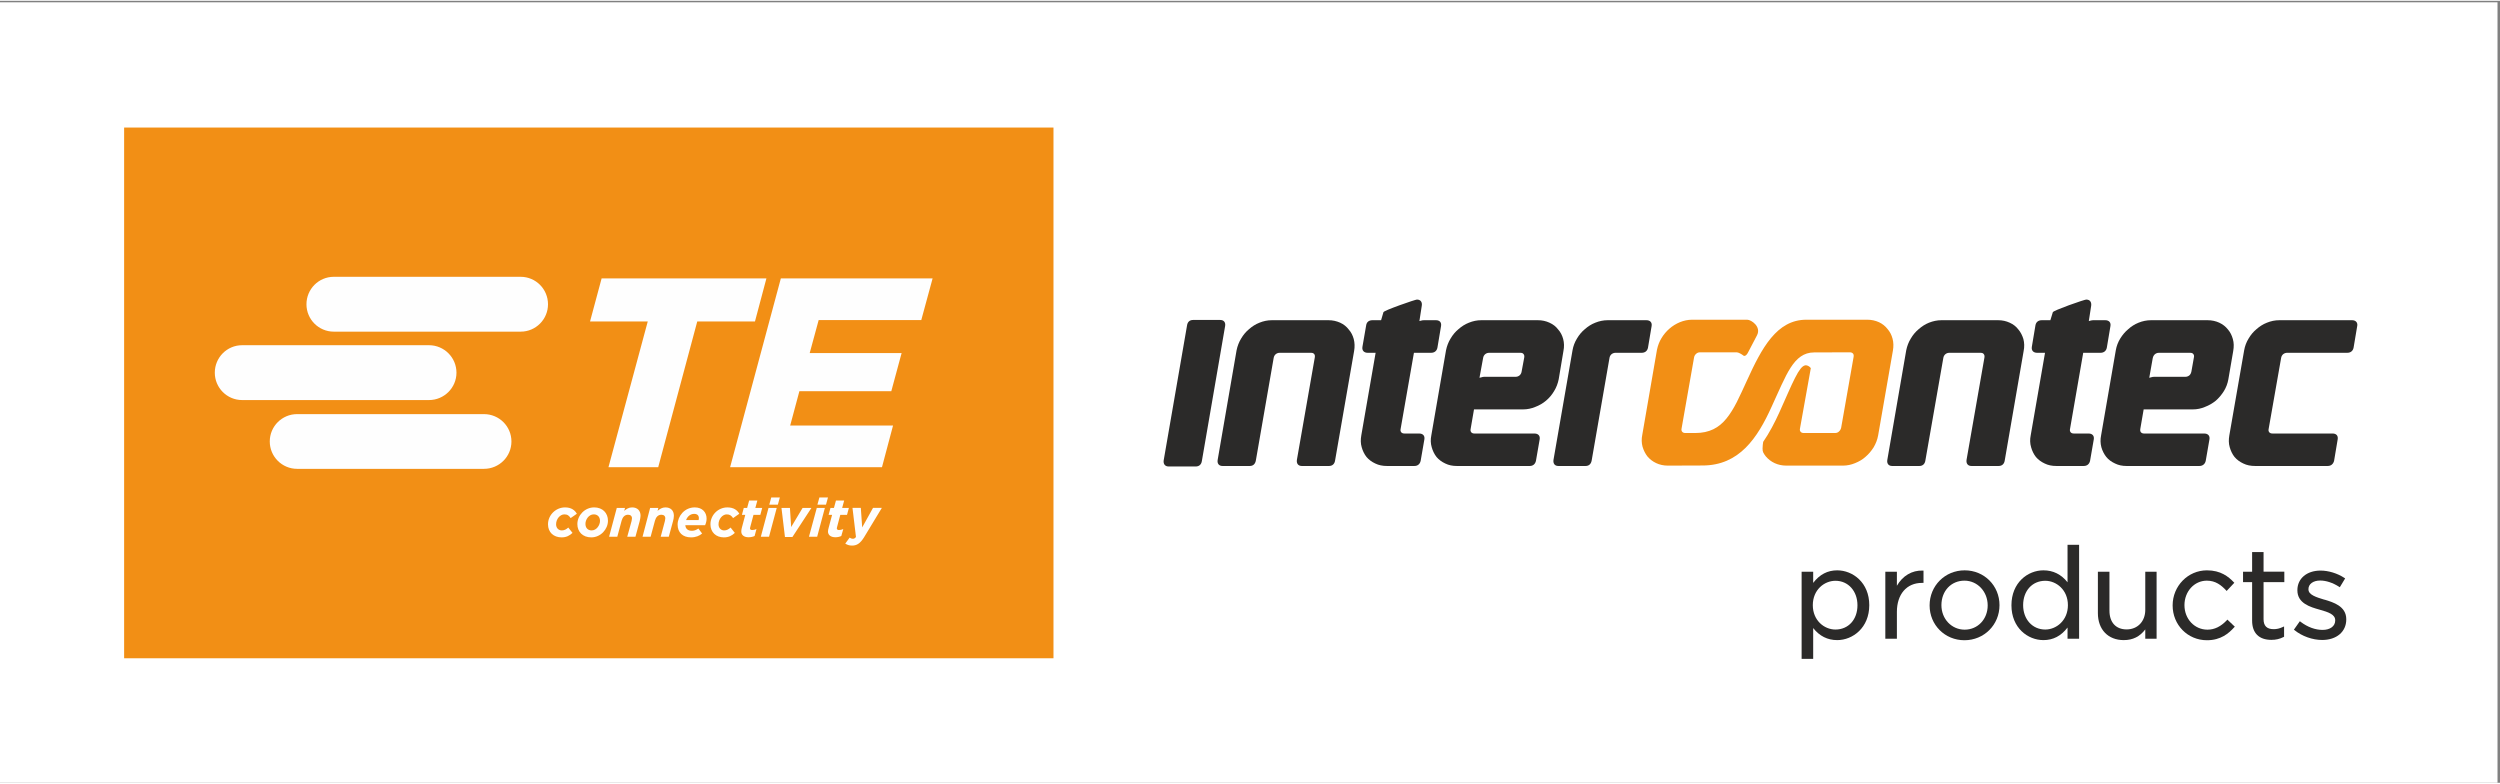
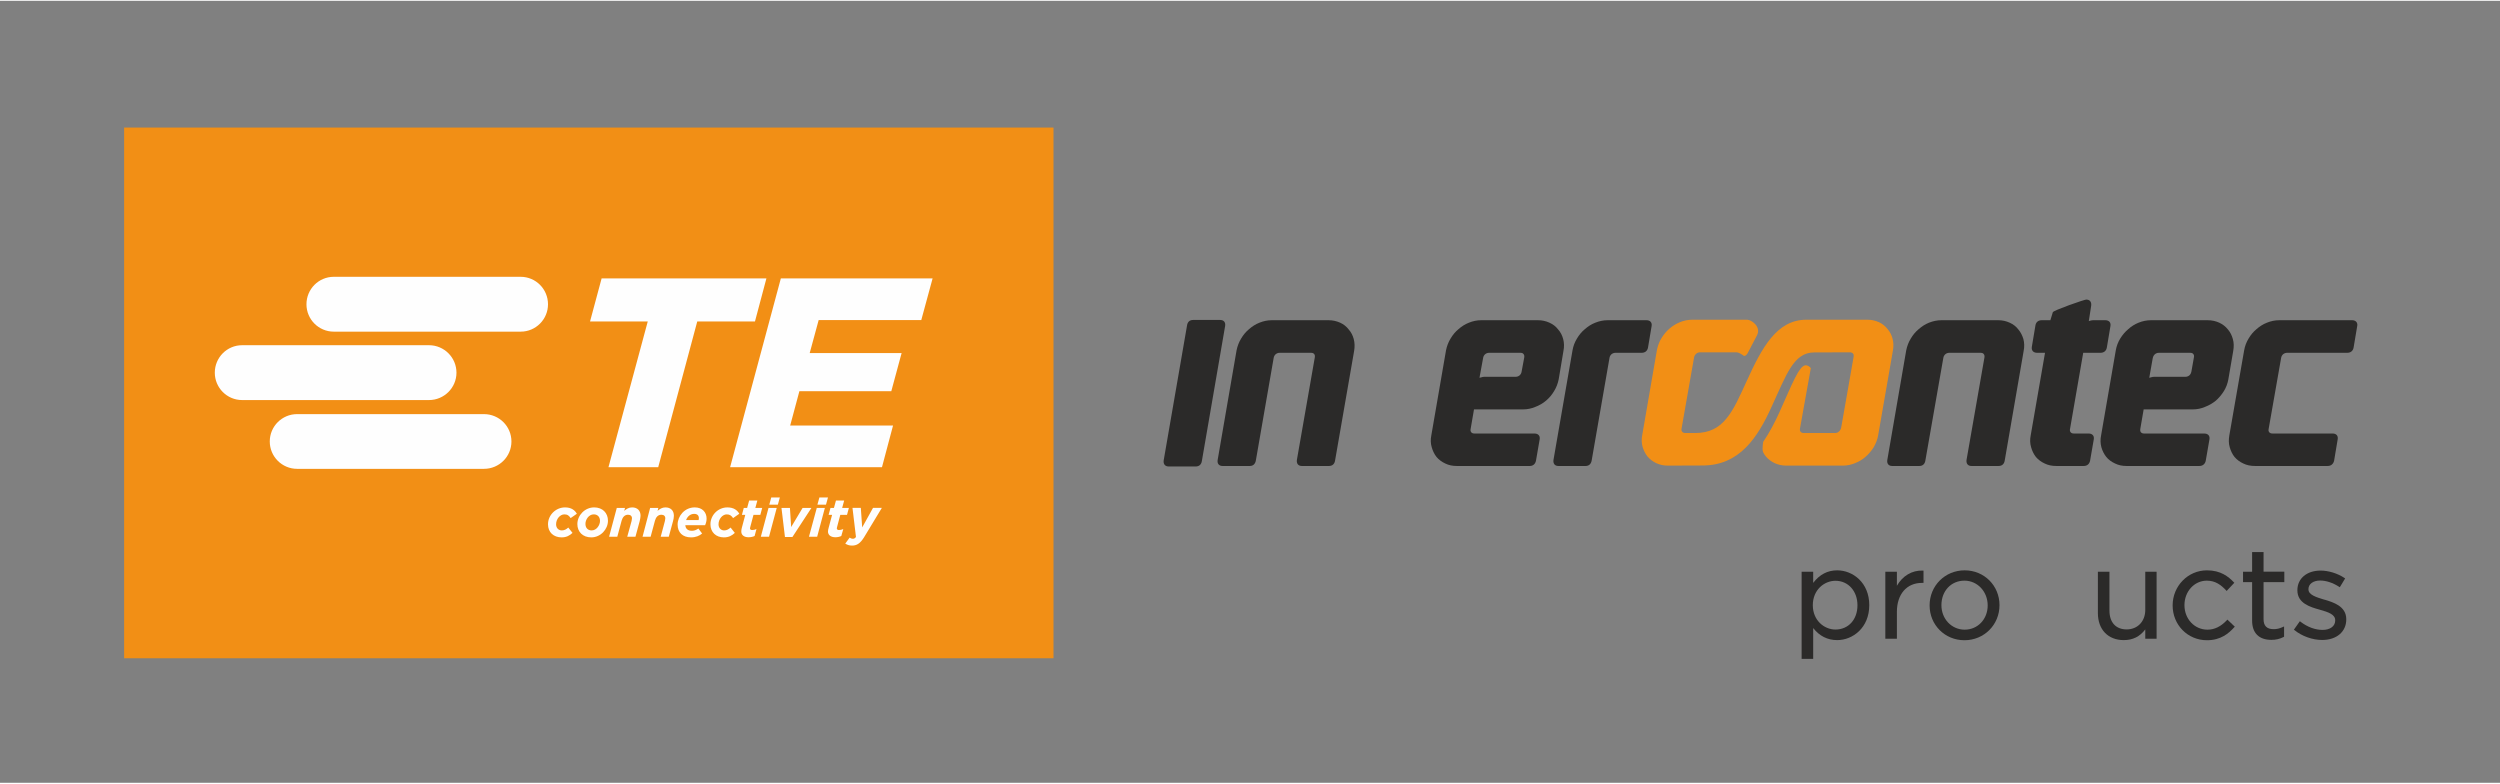
<svg xmlns="http://www.w3.org/2000/svg" xml:space="preserve" width="201px" height="63px" version="1.1" style="shape-rendering:geometricPrecision; text-rendering:geometricPrecision; image-rendering:optimizeQuality; fill-rule:evenodd; clip-rule:evenodd" viewBox="0 0 201 62.87">
  <rect x="0" y="0" width="201" height="62.87" fill="#808080" stroke="none" />
  <defs>
    <style type="text/css">
   
    .fil3 {fill:#2B2A29}
    .fil2 {fill:#F28F15}
    .fil0 {fill:white}
    .fil4 {fill:#FEFEFE;fill-rule:nonzero}
    .fil5 {fill:#2B2A29;fill-rule:nonzero}
    .fil1 {fill:#F28F15;fill-rule:nonzero}
   
  </style>
  </defs>
  <g id="Ebene_x0020_1">
-     <polygon class="fil0" points="0,62.87 200.8,62.87 200.8,0.12 0,0.12 " />
    <polygon class="fil1" points="9.98,52.86 84.7,52.86 84.7,10.19 9.98,10.19 " />
    <path class="fil2" d="M145.59 29.53l-0.87 4.85c-0.03,0.13 0,0.21 0.05,0.27 0.05,0.06 0.13,0.1 0.26,0.1l2.5 0c0.13,0 0.24,-0.04 0.32,-0.12 0.09,-0.08 0.15,-0.18 0.18,-0.31l1 -5.69c0.02,-0.13 0,-0.21 -0.05,-0.27 -0.06,-0.06 -0.13,-0.1 -0.26,-0.1l-2.87 0.01c-0.82,0 -1.39,0.46 -1.88,1.22 -0.25,0.38 -0.48,0.85 -0.73,1.38 -0.25,0.52 -0.5,1.12 -0.8,1.76 -1.14,2.52 -2.6,4.73 -5.56,4.73l-2.79 0.01c-0.34,0 -0.65,-0.07 -0.93,-0.2 -0.28,-0.13 -0.51,-0.31 -0.7,-0.53 -0.18,-0.23 -0.31,-0.49 -0.4,-0.79 -0.08,-0.3 -0.09,-0.62 -0.02,-0.96l1.18 -6.83c0.07,-0.34 0.19,-0.66 0.37,-0.95 0.17,-0.28 0.38,-0.53 0.62,-0.74 0.26,-0.23 0.54,-0.4 0.85,-0.53 0.32,-0.13 0.65,-0.2 0.99,-0.2l4.43 0c0.32,0 1.15,0.56 0.78,1.26l-0.68 1.3c-0.19,0.41 -0.36,0.36 -0.4,0.33 -0.13,-0.11 -0.41,-0.27 -0.55,-0.27l-2.94 0c-0.13,0 -0.23,0.04 -0.32,0.12 -0.09,0.08 -0.15,0.18 -0.17,0.31l-1 5.69c-0.03,0.13 0,0.21 0.05,0.27 0.05,0.06 0.13,0.1 0.26,0.1l0.78 0c1.15,0 1.91,-0.42 2.52,-1.17 0.3,-0.37 0.57,-0.81 0.83,-1.32 0.26,-0.51 0.52,-1.09 0.81,-1.72 1.19,-2.61 2.39,-4.9 4.78,-4.9l4.9 0c0.34,0 0.65,0.07 0.94,0.2 0.28,0.13 0.51,0.32 0.69,0.55 0.19,0.22 0.32,0.47 0.4,0.77 0.08,0.3 0.09,0.62 0.03,0.96l-1.19 6.83c-0.06,0.34 -0.19,0.66 -0.36,0.95 -0.18,0.28 -0.39,0.54 -0.65,0.76 -0.24,0.22 -0.52,0.38 -0.84,0.51 -0.31,0.13 -0.64,0.2 -0.98,0.2l-4.55 0c-0.34,0 -0.66,-0.07 -0.94,-0.2 -0.28,-0.13 -0.51,-0.31 -0.7,-0.53 -0.18,-0.24 -0.28,-0.36 -0.27,-0.65 0.01,-0.2 0.02,-0.38 0.05,-0.53 0.49,-0.71 0.93,-1.55 1.31,-2.39 0.54,-1.19 0.92,-2.11 1.25,-2.75 0.33,-0.65 0.57,-0.96 0.81,-1.01 0.08,-0.02 0.2,0.01 0.31,0.08 0.05,0.04 0.1,0.07 0.12,0.11l0.03 0.03z" />
    <path class="fil3" d="M93.96 37.44c-0.3,0 -0.44,-0.21 -0.4,-0.49l1.88 -10.86c0.04,-0.26 0.2,-0.43 0.48,-0.43l2.19 0c0.3,0 0.44,0.21 0.39,0.49l-1.87 10.85c-0.04,0.27 -0.21,0.44 -0.49,0.44l-2.18 0z" />
    <path class="fil3" d="M100.41 26.41c0.26,-0.23 0.54,-0.41 0.85,-0.53 0.32,-0.13 0.65,-0.2 1,-0.2l4.55 0c0.34,0 0.65,0.07 0.94,0.2 0.28,0.13 0.51,0.31 0.69,0.55 0.19,0.21 0.32,0.47 0.4,0.76 0.08,0.31 0.09,0.63 0.03,0.97l-1.53 8.8c-0.04,0.27 -0.21,0.44 -0.49,0.44l-2.18 0c-0.3,0 -0.44,-0.2 -0.4,-0.49l1.44 -8.24c0.02,-0.13 0,-0.21 -0.05,-0.27 -0.06,-0.07 -0.13,-0.1 -0.26,-0.1l-2.51 0c-0.13,0 -0.23,0.04 -0.32,0.11 -0.09,0.08 -0.15,0.18 -0.17,0.32l-1.43 8.23c-0.05,0.27 -0.21,0.44 -0.49,0.44l-2.19 0c-0.3,0 -0.44,-0.21 -0.39,-0.49l1.52 -8.81c0.07,-0.34 0.19,-0.66 0.37,-0.95 0.17,-0.29 0.38,-0.54 0.62,-0.74z" />
-     <path class="fil3" d="M111.23 25.03c0.01,-0.01 0.05,-0.04 0.08,-0.06 0.08,-0.04 0.18,-0.08 0.3,-0.14 0.25,-0.1 0.57,-0.23 0.91,-0.35 0.68,-0.25 1.34,-0.46 1.4,-0.46 0.3,0 0.44,0.21 0.39,0.5l-0.19 1.23 0.15 -0.04c0.07,-0.02 0.14,-0.03 0.22,-0.03l0.96 0c0.29,0 0.46,0.17 0.41,0.47l-0.29 1.73c-0.05,0.27 -0.24,0.42 -0.51,0.42l-1.38 0 -1.07 6.12c-0.03,0.12 0,0.21 0.05,0.27 0.05,0.06 0.13,0.1 0.26,0.1l1.18 0c0.29,0 0.47,0.17 0.42,0.47l-0.3 1.73c-0.06,0.26 -0.24,0.41 -0.5,0.41l-2.21 0c-0.34,0 -0.66,-0.06 -0.94,-0.2 -0.28,-0.13 -0.51,-0.3 -0.7,-0.52 -0.18,-0.23 -0.31,-0.5 -0.39,-0.79 -0.09,-0.3 -0.09,-0.62 -0.03,-0.96l1.15 -6.63 -0.64 0c-0.29,0 -0.47,-0.18 -0.42,-0.48l0.3 -1.73c0.04,-0.27 0.23,-0.41 0.51,-0.41l0.69 0 0.19 -0.65z" />
    <path class="fil3" d="M119.34 30.23l2.51 0c0.13,0 0.23,-0.04 0.32,-0.11 0.09,-0.08 0.15,-0.18 0.17,-0.32l0.21 -1.13c0.02,-0.13 -0.01,-0.21 -0.06,-0.27 -0.05,-0.07 -0.13,-0.1 -0.25,-0.1l-2.51 0c-0.13,0 -0.23,0.04 -0.32,0.11 -0.09,0.08 -0.15,0.18 -0.17,0.32l-0.29 1.58 0.16 -0.04c0.07,-0.03 0.15,-0.04 0.23,-0.04zm-3.84 6.45c-0.18,-0.23 -0.31,-0.5 -0.39,-0.79 -0.09,-0.3 -0.1,-0.62 -0.03,-0.96l1.18 -6.83c0.07,-0.34 0.19,-0.66 0.37,-0.95 0.17,-0.29 0.38,-0.54 0.62,-0.74 0.26,-0.23 0.54,-0.41 0.85,-0.53 0.32,-0.13 0.65,-0.2 0.99,-0.2l4.56 0c0.34,0 0.65,0.07 0.93,0.2 0.29,0.13 0.52,0.31 0.7,0.55 0.19,0.21 0.32,0.47 0.4,0.76 0.08,0.31 0.09,0.63 0.02,0.97l-0.38 2.27c-0.07,0.34 -0.19,0.66 -0.37,0.95 -0.17,0.29 -0.39,0.55 -0.65,0.77 -0.25,0.21 -0.54,0.38 -0.86,0.5 -0.31,0.13 -0.64,0.2 -0.98,0.2l-3.95 0 -0.27 1.57c-0.03,0.12 0,0.21 0.05,0.27 0.05,0.06 0.13,0.1 0.26,0.1l4.82 0c0.29,0 0.47,0.17 0.42,0.47l-0.3 1.73c-0.06,0.26 -0.24,0.41 -0.5,0.41l-5.85 0c-0.35,0 -0.66,-0.06 -0.94,-0.2 -0.28,-0.13 -0.51,-0.3 -0.7,-0.52z" />
    <path class="fil3" d="M129.4 28.73l-1.43 8.23c-0.05,0.27 -0.21,0.44 -0.49,0.44l-2.19 0c-0.3,0 -0.43,-0.21 -0.39,-0.49l1.53 -8.81c0.06,-0.34 0.18,-0.66 0.36,-0.95 0.17,-0.29 0.38,-0.54 0.62,-0.74 0.26,-0.23 0.54,-0.41 0.85,-0.53 0.32,-0.13 0.66,-0.2 1,-0.2l3.11 0c0.29,0 0.47,0.17 0.42,0.47l-0.29 1.73c-0.05,0.27 -0.24,0.42 -0.51,0.42l-2.1 0c-0.12,0 -0.23,0.04 -0.32,0.11 -0.09,0.08 -0.15,0.18 -0.17,0.32z" />
-     <path class="fil3" d="M154.25 26.41c0.26,-0.23 0.54,-0.41 0.84,-0.53 0.33,-0.13 0.66,-0.2 1,-0.2l4.56 0c0.34,0 0.65,0.07 0.93,0.2 0.29,0.13 0.52,0.31 0.7,0.55 0.18,0.21 0.31,0.47 0.4,0.76 0.08,0.31 0.09,0.63 0.02,0.97l-1.52 8.8c-0.04,0.27 -0.21,0.44 -0.49,0.44l-2.18 0c-0.3,0 -0.44,-0.2 -0.4,-0.49l1.44 -8.24c0.02,-0.13 -0.01,-0.21 -0.06,-0.27 -0.05,-0.07 -0.13,-0.1 -0.26,-0.1l-2.5 0c-0.13,0 -0.23,0.04 -0.32,0.11 -0.09,0.08 -0.15,0.18 -0.17,0.32l-1.44 8.23c-0.04,0.27 -0.21,0.44 -0.48,0.44l-2.19 0c-0.3,0 -0.44,-0.21 -0.39,-0.49l1.52 -8.81c0.07,-0.34 0.19,-0.66 0.37,-0.95 0.17,-0.29 0.38,-0.54 0.62,-0.74z" />
+     <path class="fil3" d="M154.25 26.41c0.26,-0.23 0.54,-0.41 0.84,-0.53 0.33,-0.13 0.66,-0.2 1,-0.2l4.56 0c0.34,0 0.65,0.07 0.93,0.2 0.29,0.13 0.52,0.31 0.7,0.55 0.18,0.21 0.31,0.47 0.4,0.76 0.08,0.31 0.09,0.63 0.02,0.97l-1.52 8.8c-0.04,0.27 -0.21,0.44 -0.49,0.44l-2.18 0c-0.3,0 -0.44,-0.2 -0.4,-0.49l1.44 -8.24c0.02,-0.13 -0.01,-0.21 -0.06,-0.27 -0.05,-0.07 -0.13,-0.1 -0.26,-0.1l-2.5 0c-0.13,0 -0.23,0.04 -0.32,0.11 -0.09,0.08 -0.15,0.18 -0.17,0.32l-1.44 8.23c-0.04,0.27 -0.21,0.44 -0.48,0.44l-2.19 0c-0.3,0 -0.44,-0.21 -0.39,-0.49l1.52 -8.81c0.07,-0.34 0.19,-0.66 0.37,-0.95 0.17,-0.29 0.38,-0.54 0.62,-0.74" />
    <path class="fil3" d="M173.19 30.23l2.51 0c0.12,0 0.23,-0.04 0.32,-0.11 0.09,-0.08 0.14,-0.18 0.17,-0.32l0.2 -1.13c0.03,-0.13 0,-0.21 -0.05,-0.27 -0.05,-0.07 -0.13,-0.1 -0.26,-0.1l-2.5 0c-0.13,0 -0.23,0.04 -0.32,0.11 -0.09,0.08 -0.15,0.18 -0.18,0.32l-0.28 1.58 0.15 -0.04c0.08,-0.03 0.16,-0.04 0.24,-0.04zm-3.84 6.45c-0.18,-0.23 -0.32,-0.5 -0.4,-0.79 -0.08,-0.3 -0.09,-0.62 -0.02,-0.96l1.18 -6.83c0.06,-0.34 0.18,-0.66 0.36,-0.95 0.18,-0.29 0.39,-0.54 0.63,-0.74 0.25,-0.23 0.54,-0.41 0.84,-0.53 0.32,-0.13 0.66,-0.2 1,-0.2l4.55 0c0.34,0 0.66,0.07 0.94,0.2 0.28,0.13 0.51,0.31 0.7,0.55 0.18,0.21 0.31,0.47 0.39,0.76 0.09,0.31 0.09,0.63 0.03,0.97l-0.39 2.27c-0.06,0.34 -0.18,0.66 -0.36,0.95 -0.18,0.29 -0.4,0.55 -0.65,0.77 -0.26,0.21 -0.55,0.38 -0.87,0.5 -0.3,0.13 -0.63,0.2 -0.97,0.2l-3.96 0 -0.27 1.57c-0.02,0.12 0,0.21 0.05,0.27 0.06,0.06 0.13,0.1 0.26,0.1l4.83 0c0.29,0 0.47,0.17 0.42,0.47l-0.3 1.73c-0.06,0.26 -0.25,0.41 -0.51,0.41l-5.85 0c-0.34,0 -0.65,-0.06 -0.93,-0.2 -0.28,-0.13 -0.52,-0.3 -0.7,-0.52z" />
    <path class="fil3" d="M179.66 36.68c-0.18,-0.23 -0.31,-0.5 -0.39,-0.79 -0.09,-0.3 -0.09,-0.62 -0.03,-0.96l1.19 -6.83c0.06,-0.34 0.18,-0.66 0.36,-0.95 0.17,-0.29 0.38,-0.54 0.62,-0.74 0.26,-0.23 0.54,-0.41 0.85,-0.53 0.32,-0.13 0.65,-0.2 1,-0.2l5.85 0c0.24,0 0.41,0.13 0.42,0.35l0 0.05c0,0.03 0,0.05 -0.01,0.07l-0.29 1.73c-0.05,0.27 -0.24,0.42 -0.51,0.42l-4.83 0c-0.12,0 -0.23,0.04 -0.32,0.11 -0.09,0.08 -0.15,0.18 -0.17,0.32l-1 5.69c-0.03,0.13 0,0.21 0.05,0.27 0.05,0.06 0.13,0.1 0.26,0.1l4.83 0c0.29,0 0.46,0.17 0.41,0.47l-0.29 1.73c-0.07,0.26 -0.25,0.41 -0.51,0.41l-5.85 0c-0.34,0 -0.66,-0.06 -0.94,-0.2 -0.28,-0.13 -0.51,-0.3 -0.7,-0.52z" />
    <path class="fil3" d="M165.05 25.03c0.01,-0.01 0.05,-0.04 0.08,-0.06 0.07,-0.04 0.18,-0.08 0.3,-0.14 0.24,-0.1 0.57,-0.23 0.9,-0.35 0.68,-0.25 1.34,-0.46 1.4,-0.46 0.31,0 0.44,0.21 0.4,0.5l-0.19 1.23 0.15 -0.04c0.07,-0.02 0.14,-0.03 0.22,-0.03l0.95 0c0.29,0 0.47,0.17 0.42,0.47l-0.29 1.73c-0.05,0.27 -0.24,0.42 -0.51,0.42l-1.39 0 -1.06 6.12c-0.03,0.12 0,0.21 0.05,0.27 0.05,0.06 0.13,0.1 0.26,0.1l1.18 0c0.29,0 0.47,0.17 0.42,0.47l-0.3 1.73c-0.06,0.26 -0.24,0.41 -0.51,0.41l-2.2 0c-0.35,0 -0.66,-0.06 -0.94,-0.2 -0.28,-0.13 -0.51,-0.3 -0.7,-0.52 -0.18,-0.23 -0.31,-0.5 -0.39,-0.79 -0.09,-0.3 -0.1,-0.62 -0.03,-0.96l1.15 -6.63 -0.64 0c-0.29,0 -0.47,-0.18 -0.42,-0.48l0.29 -1.73c0.05,-0.27 0.24,-0.41 0.51,-0.41l0.69 0 0.2 -0.65z" />
    <path class="fil4" d="M68.5 43.8c0.4,0 0.66,-0.18 0.96,-0.65l1.44 -2.38 -0.71 0 -0.87 1.57 -0.11 -1.57 -0.67 0 0.28 2.34c-0.09,0.11 -0.15,0.14 -0.25,0.14 -0.09,0 -0.19,-0.04 -0.26,-0.09l-0.35 0.48c0.14,0.09 0.3,0.16 0.54,0.16zm-1.33 -0.67c0.18,0 0.34,-0.04 0.47,-0.1l0.16 -0.56c-0.11,0.05 -0.24,0.08 -0.34,0.08 -0.12,0 -0.18,-0.05 -0.18,-0.14 0,-0.03 0.01,-0.07 0.02,-0.1l0.26 -0.98 0.54 0 0.15 -0.56 -0.54 0 0.16 -0.59 -0.66 0 -0.16 0.59 -0.28 0 -0.15 0.56 0.28 0 -0.28 1.05c-0.03,0.11 -0.05,0.2 -0.05,0.29 0,0.26 0.2,0.46 0.6,0.46zm-1.45 -2.62l0.69 0 0.16 -0.58 -0.69 0 -0.16 0.58zm-0.68 2.58l0.66 0 0.62 -2.32 -0.65 0 -0.63 2.32zm-1.93 0.02l0.6 0 1.53 -2.34 -0.71 0 -0.92 1.54 -0.1 -1.54 -0.68 0 0.28 2.34zm-1.26 -2.6l0.69 0 0.16 -0.58 -0.69 0 -0.16 0.58zm-0.68 2.58l0.66 0 0.62 -2.32 -0.66 0 -0.62 2.32zm-0.98 0.04c0.18,0 0.35,-0.04 0.48,-0.1l0.15 -0.56c-0.11,0.05 -0.23,0.08 -0.34,0.08 -0.12,0 -0.18,-0.05 -0.18,-0.14 0,-0.03 0.01,-0.07 0.02,-0.1l0.26 -0.98 0.55 0 0.15 -0.56 -0.55 0 0.16 -0.59 -0.66 0 -0.16 0.59 -0.27 0 -0.15 0.56 0.27 0 -0.28 1.05c-0.03,0.11 -0.04,0.2 -0.04,0.29 0,0.26 0.19,0.46 0.59,0.46zm-1.99 0.01c0.39,0 0.64,-0.14 0.88,-0.36l-0.34 -0.43c-0.17,0.15 -0.32,0.23 -0.52,0.23 -0.25,0 -0.45,-0.19 -0.45,-0.49 0,-0.43 0.32,-0.8 0.66,-0.8 0.26,0 0.39,0.12 0.51,0.3l0.5 -0.35c-0.16,-0.28 -0.44,-0.51 -0.96,-0.51 -0.74,0 -1.36,0.61 -1.36,1.36 0,0.64 0.45,1.05 1.08,1.05zm-3.04 -1.39c0.11,-0.3 0.35,-0.5 0.65,-0.5 0.27,0 0.38,0.15 0.38,0.35 0,0.05 -0.01,0.1 -0.02,0.15l-1.01 0zm-0.06 0.41l1.59 0c0.08,-0.18 0.12,-0.36 0.12,-0.53 0,-0.51 -0.35,-0.9 -0.95,-0.9 -0.83,0 -1.38,0.71 -1.38,1.38 0,0.64 0.41,1.03 1.08,1.03 0.39,0 0.68,-0.13 0.89,-0.31l-0.3 -0.4c-0.19,0.13 -0.35,0.18 -0.52,0.18 -0.35,0 -0.51,-0.18 -0.53,-0.45zm-3.44 0.93l0.65 0 0.35 -1.3c0.08,-0.28 0.25,-0.47 0.51,-0.47 0.2,0 0.32,0.1 0.32,0.29 0,0.05 -0.02,0.14 -0.03,0.21l-0.34 1.27 0.65 0 0.34 -1.25c0.04,-0.14 0.07,-0.31 0.07,-0.44 0,-0.42 -0.26,-0.67 -0.68,-0.67 -0.26,0 -0.47,0.13 -0.63,0.28l0.06 -0.24 -0.66 0 -0.61 2.32zm-2.69 0l0.66 0 0.35 -1.3c0.08,-0.28 0.25,-0.47 0.51,-0.47 0.2,0 0.32,0.1 0.32,0.29 0,0.05 -0.02,0.14 -0.03,0.21l-0.35 1.27 0.66 0 0.34 -1.25c0.03,-0.14 0.07,-0.31 0.07,-0.44 0,-0.42 -0.26,-0.67 -0.68,-0.67 -0.26,0 -0.47,0.13 -0.63,0.28l0.06 -0.24 -0.66 0 -0.62 2.32zm-1.4 -0.51c-0.3,0 -0.5,-0.19 -0.5,-0.53 0,-0.33 0.26,-0.76 0.67,-0.76 0.29,0 0.5,0.19 0.5,0.53 0,0.33 -0.27,0.76 -0.67,0.76zm-0.03 0.56c0.75,0 1.34,-0.65 1.34,-1.34 0,-0.62 -0.43,-1.07 -1.11,-1.07 -0.75,0 -1.35,0.64 -1.35,1.34 0,0.62 0.43,1.07 1.12,1.07zm-2.39 0c0.39,0 0.64,-0.14 0.88,-0.36l-0.34 -0.43c-0.17,0.15 -0.32,0.23 -0.52,0.23 -0.26,0 -0.46,-0.19 -0.46,-0.49 0,-0.43 0.32,-0.8 0.67,-0.8 0.26,0 0.38,0.12 0.5,0.3l0.5 -0.35c-0.16,-0.28 -0.44,-0.51 -0.95,-0.51 -0.74,0 -1.37,0.61 -1.37,1.36 0,0.64 0.45,1.05 1.09,1.05zm17.63 -20.82l-4.08 15.18 12.21 0 0.89 -3.35 -8.27 0 0.74 -2.76 7.39 0 0.83 -3.07 -7.39 0 0.72 -2.65 8.25 0 0.91 -3.35 -12.2 0zm-14.41 0l-0.93 3.46 4.64 0 -3.16 11.72 4 0 3.14 -11.72 4.64 0 0.92 -3.46 -13.25 0zm-31.1 7.58c0,1.21 0.98,2.2 2.2,2.2l15.02 0c1.22,0 2.21,-0.99 2.21,-2.2 0,-1.22 -0.99,-2.21 -2.21,-2.21l-15.02 0c-1.22,0 -2.2,0.99 -2.2,2.21zm23.85 5.53c0,-1.22 -0.99,-2.2 -2.21,-2.2l-15.02 0c-1.21,0 -2.2,0.98 -2.2,2.2 0,1.22 0.99,2.2 2.2,2.2l15.02 0c1.22,0 2.21,-0.98 2.21,-2.2zm0.74 -8.83l-15.02 0c-1.22,0 -2.2,-0.99 -2.2,-2.2 0,-1.22 0.98,-2.21 2.2,-2.21l15.02 0c1.22,0 2.2,0.99 2.2,2.21 0,1.21 -0.98,2.2 -2.2,2.2z" />
    <path class="fil5" d="M149.34 48.6c0,1.15 -0.73,1.95 -1.77,1.95 -0.9,0 -1.82,-0.73 -1.82,-1.96 0,-1.23 0.92,-1.96 1.82,-1.96 1.03,0 1.77,0.83 1.77,1.97zm-1.63 -2.81c-0.77,0 -1.41,0.33 -1.93,1.01l0 -0.9 -0.93 0 0 7.01 0.93 0 0 -2.48c0.51,0.65 1.16,0.97 1.93,0.97 1.25,0 2.58,-0.99 2.58,-2.81 0,-1.82 -1.33,-2.8 -2.58,-2.8z" />
    <path class="fil5" d="M152.51 47.03l0 -1.13 -0.93 0 0 5.39 0.93 0 0 -2.16c0,-1.42 0.79,-2.33 2.01,-2.33l0.13 0 0 -0.99 -0.07 0c-0.85,-0.03 -1.61,0.42 -2.07,1.22z" />
    <path class="fil5" d="M159.81 48.61c0,1.11 -0.8,1.95 -1.85,1.95 -1.05,0 -1.87,-0.86 -1.87,-1.97 0,-1.14 0.78,-1.97 1.85,-1.97 1.05,0 1.87,0.88 1.87,1.99zm-1.85 -2.82c-1.58,0 -2.82,1.24 -2.82,2.82 0,1.57 1.23,2.8 2.8,2.8 1.58,0 2.82,-1.24 2.82,-2.82 0,-1.57 -1.23,-2.8 -2.8,-2.8z" />
-     <path class="fil5" d="M166.26 48.59c0,1.23 -0.93,1.96 -1.82,1.96 -1.03,0 -1.78,-0.82 -1.78,-1.96 0,-1.15 0.73,-1.96 1.78,-1.96 0.89,0 1.82,0.73 1.82,1.96zm-0.03 -1.84c-0.51,-0.64 -1.16,-0.96 -1.94,-0.96 -1.25,0 -2.57,0.98 -2.57,2.81 0,1.82 1.32,2.8 2.57,2.8 0.78,0 1.42,-0.33 1.94,-1.01l0 0.9 0.93 0 0 -7.55 -0.93 0 0 3.01z" />
    <path class="fil5" d="M172.48 48.97c0,0.93 -0.62,1.57 -1.5,1.57 -0.86,0 -1.38,-0.56 -1.38,-1.51l0 -3.13 -0.93 0 0 3.33c0,1.32 0.82,2.17 2.08,2.17 0.73,0 1.29,-0.28 1.73,-0.86l0 0.75 0.91 0 0 -5.39 -0.91 0 0 3.07z" />
    <path class="fil5" d="M179.03 49.81c-0.48,0.5 -0.98,0.75 -1.55,0.75 -1.04,0 -1.85,-0.86 -1.85,-1.97 0,-1.1 0.79,-1.97 1.8,-1.97 0.71,0 1.16,0.37 1.54,0.77l0.05 0.06 0.62 -0.66 -0.05 -0.05c-0.42,-0.44 -1.04,-0.95 -2.15,-0.95 -1.53,0 -2.76,1.26 -2.76,2.82 0,1.57 1.21,2.8 2.76,2.8 1.12,0 1.76,-0.56 2.19,-1.04l0.05 -0.05 -0.6 -0.57 -0.05 0.06z" />
    <path class="fil5" d="M181.99 44.32l-0.92 0 0 1.58 -0.73 0 0 0.84 0.73 0 0 3.09c0,1 0.55,1.55 1.55,1.55 0.36,0 0.67,-0.07 0.98,-0.23l0.04 -0.02 0 -0.83 -0.11 0.05c-0.26,0.12 -0.47,0.17 -0.73,0.17 -0.54,0 -0.81,-0.26 -0.81,-0.8l0 -2.98 1.67 0 0 -0.84 -1.67 0 0 -1.58z" />
    <path class="fil5" d="M186.9 48.15l-0.02 0c-0.66,-0.2 -1.28,-0.39 -1.28,-0.83l0 -0.02c0,-0.41 0.38,-0.69 0.94,-0.69 0.48,0 1.02,0.18 1.52,0.5l0.06 0.04 0.43 -0.71 -0.06 -0.04c-0.56,-0.37 -1.28,-0.59 -1.92,-0.59 -1.1,0 -1.86,0.64 -1.86,1.57l0 0.02c0,1.04 1.03,1.34 1.78,1.55 0.72,0.2 1.26,0.39 1.26,0.85l0 0.03c0,0.45 -0.41,0.75 -1.01,0.75 -0.59,0 -1.2,-0.22 -1.77,-0.65l-0.06 -0.05 -0.48 0.68 0.05 0.04c0.6,0.49 1.45,0.79 2.22,0.79 1.16,0 1.94,-0.66 1.94,-1.65l0 -0.02c0,-1.05 -1.05,-1.36 -1.74,-1.57z" />
  </g>
</svg>